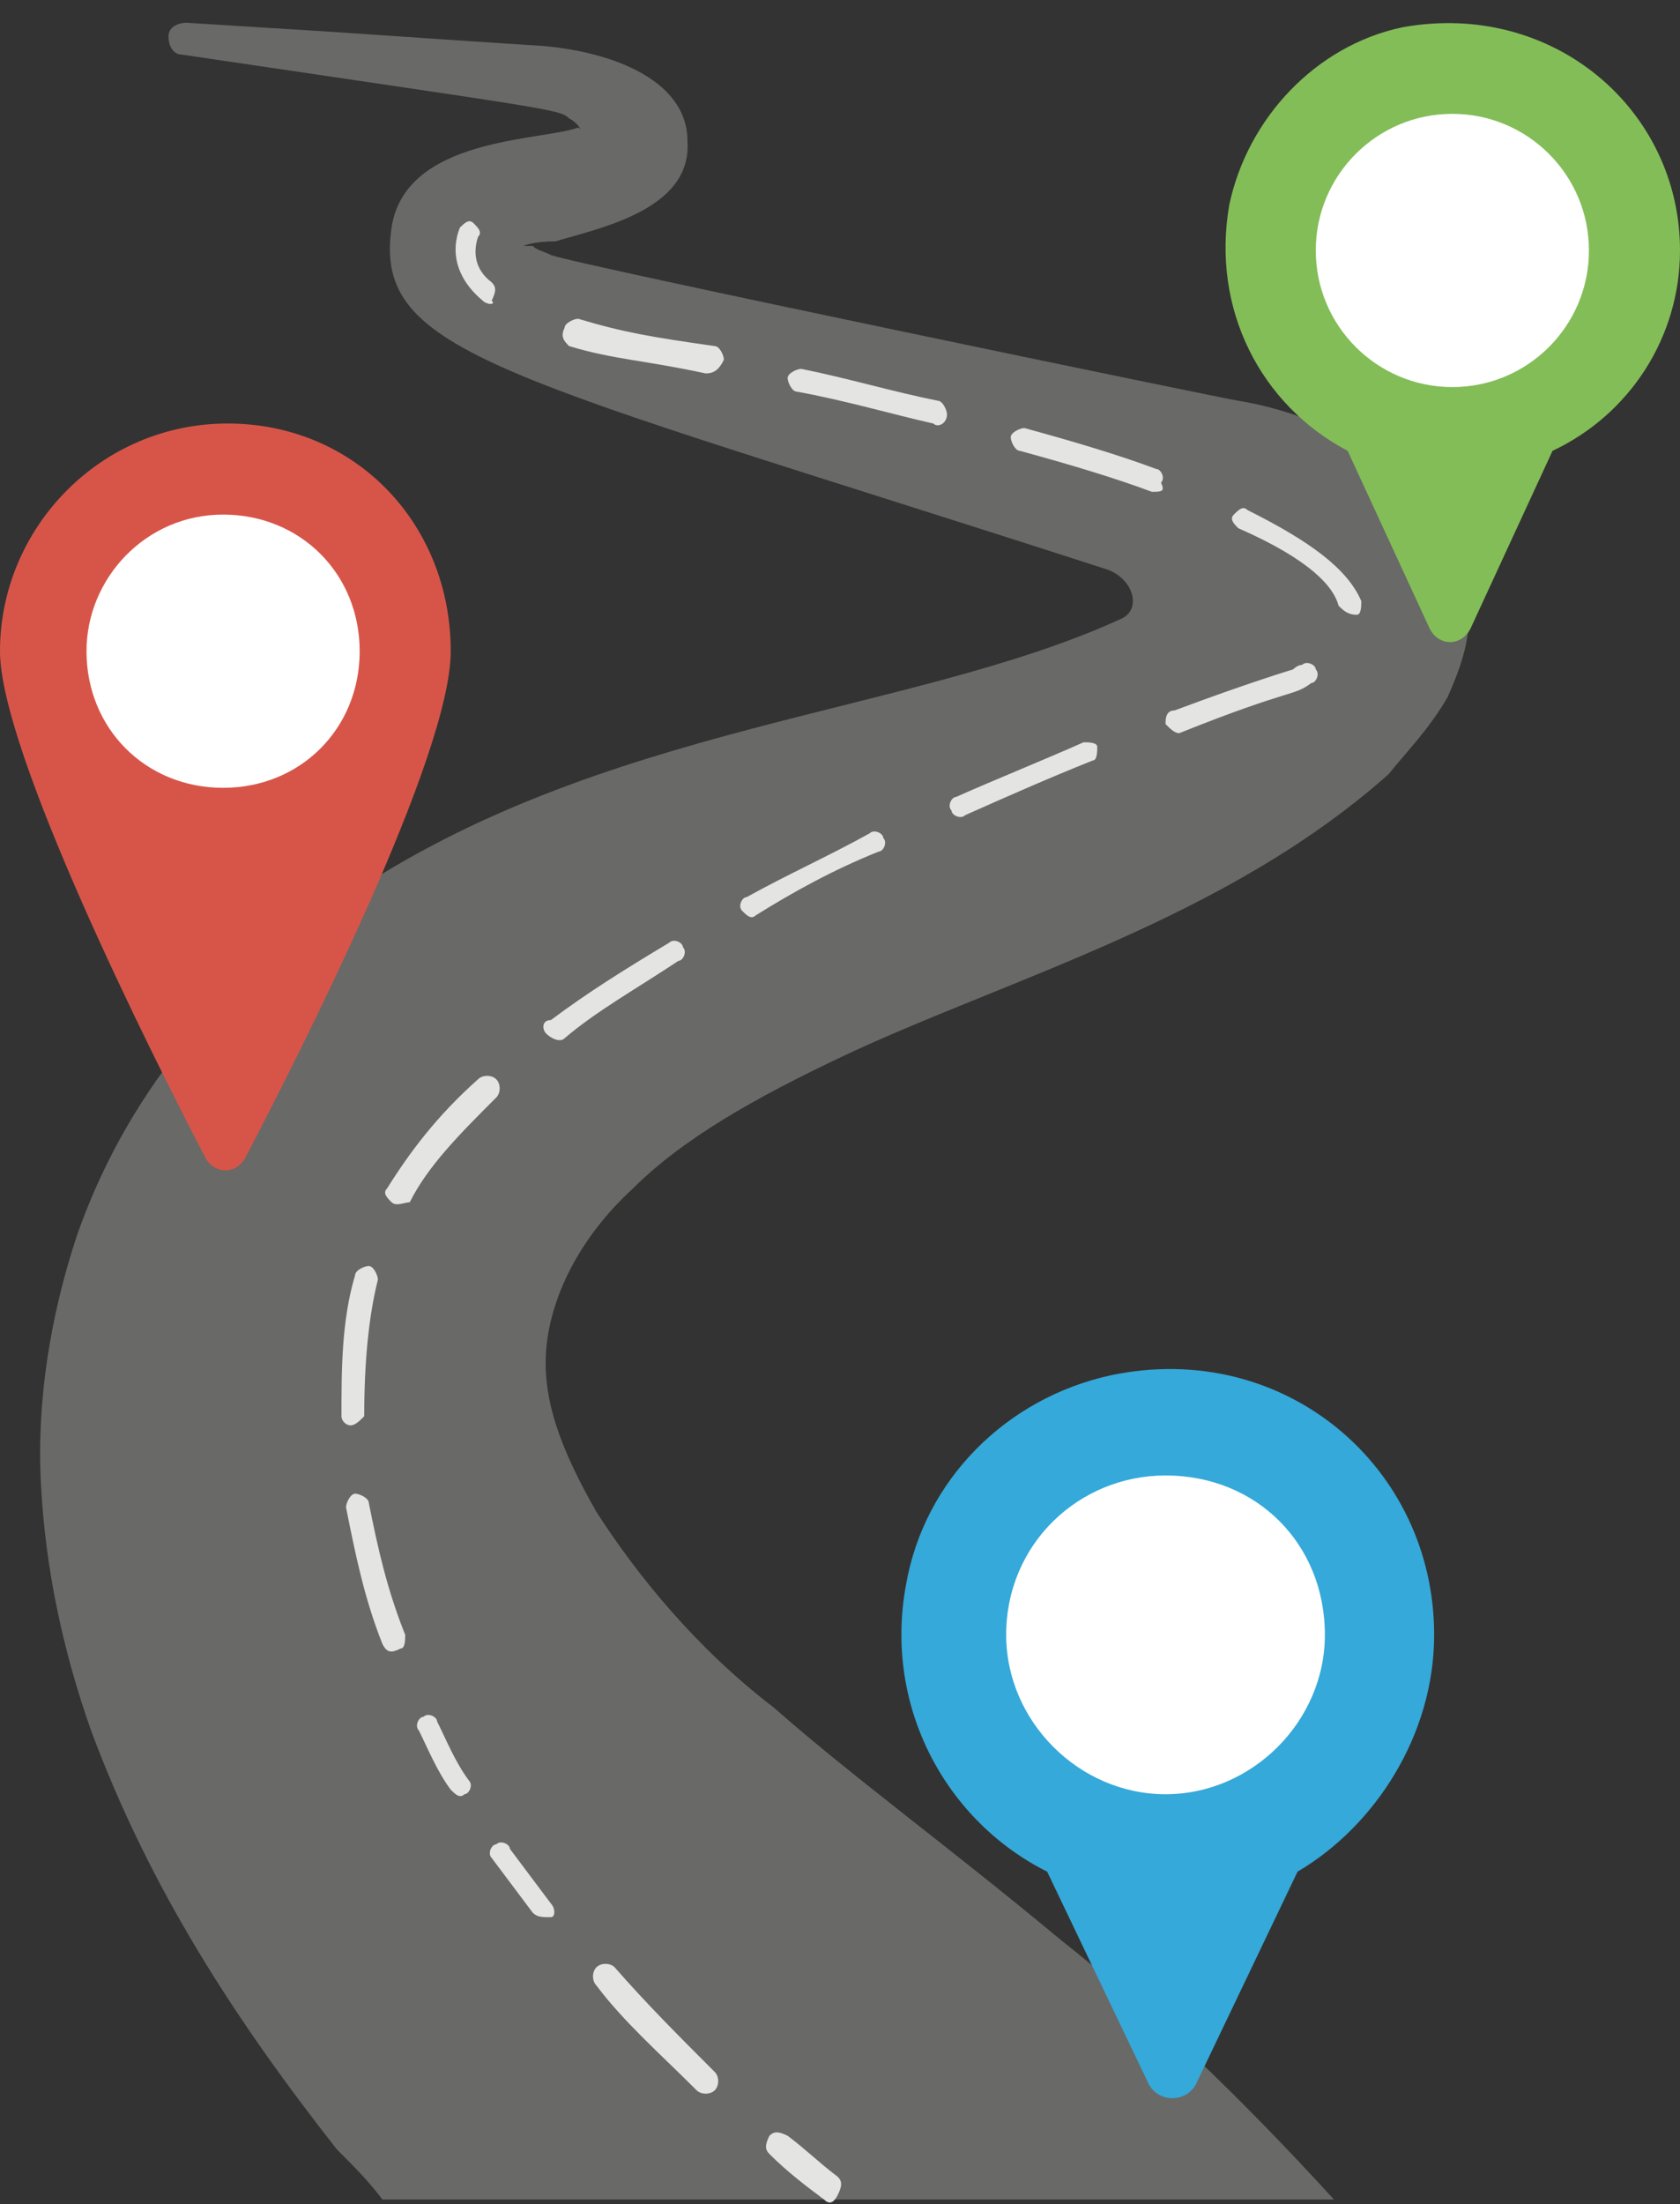
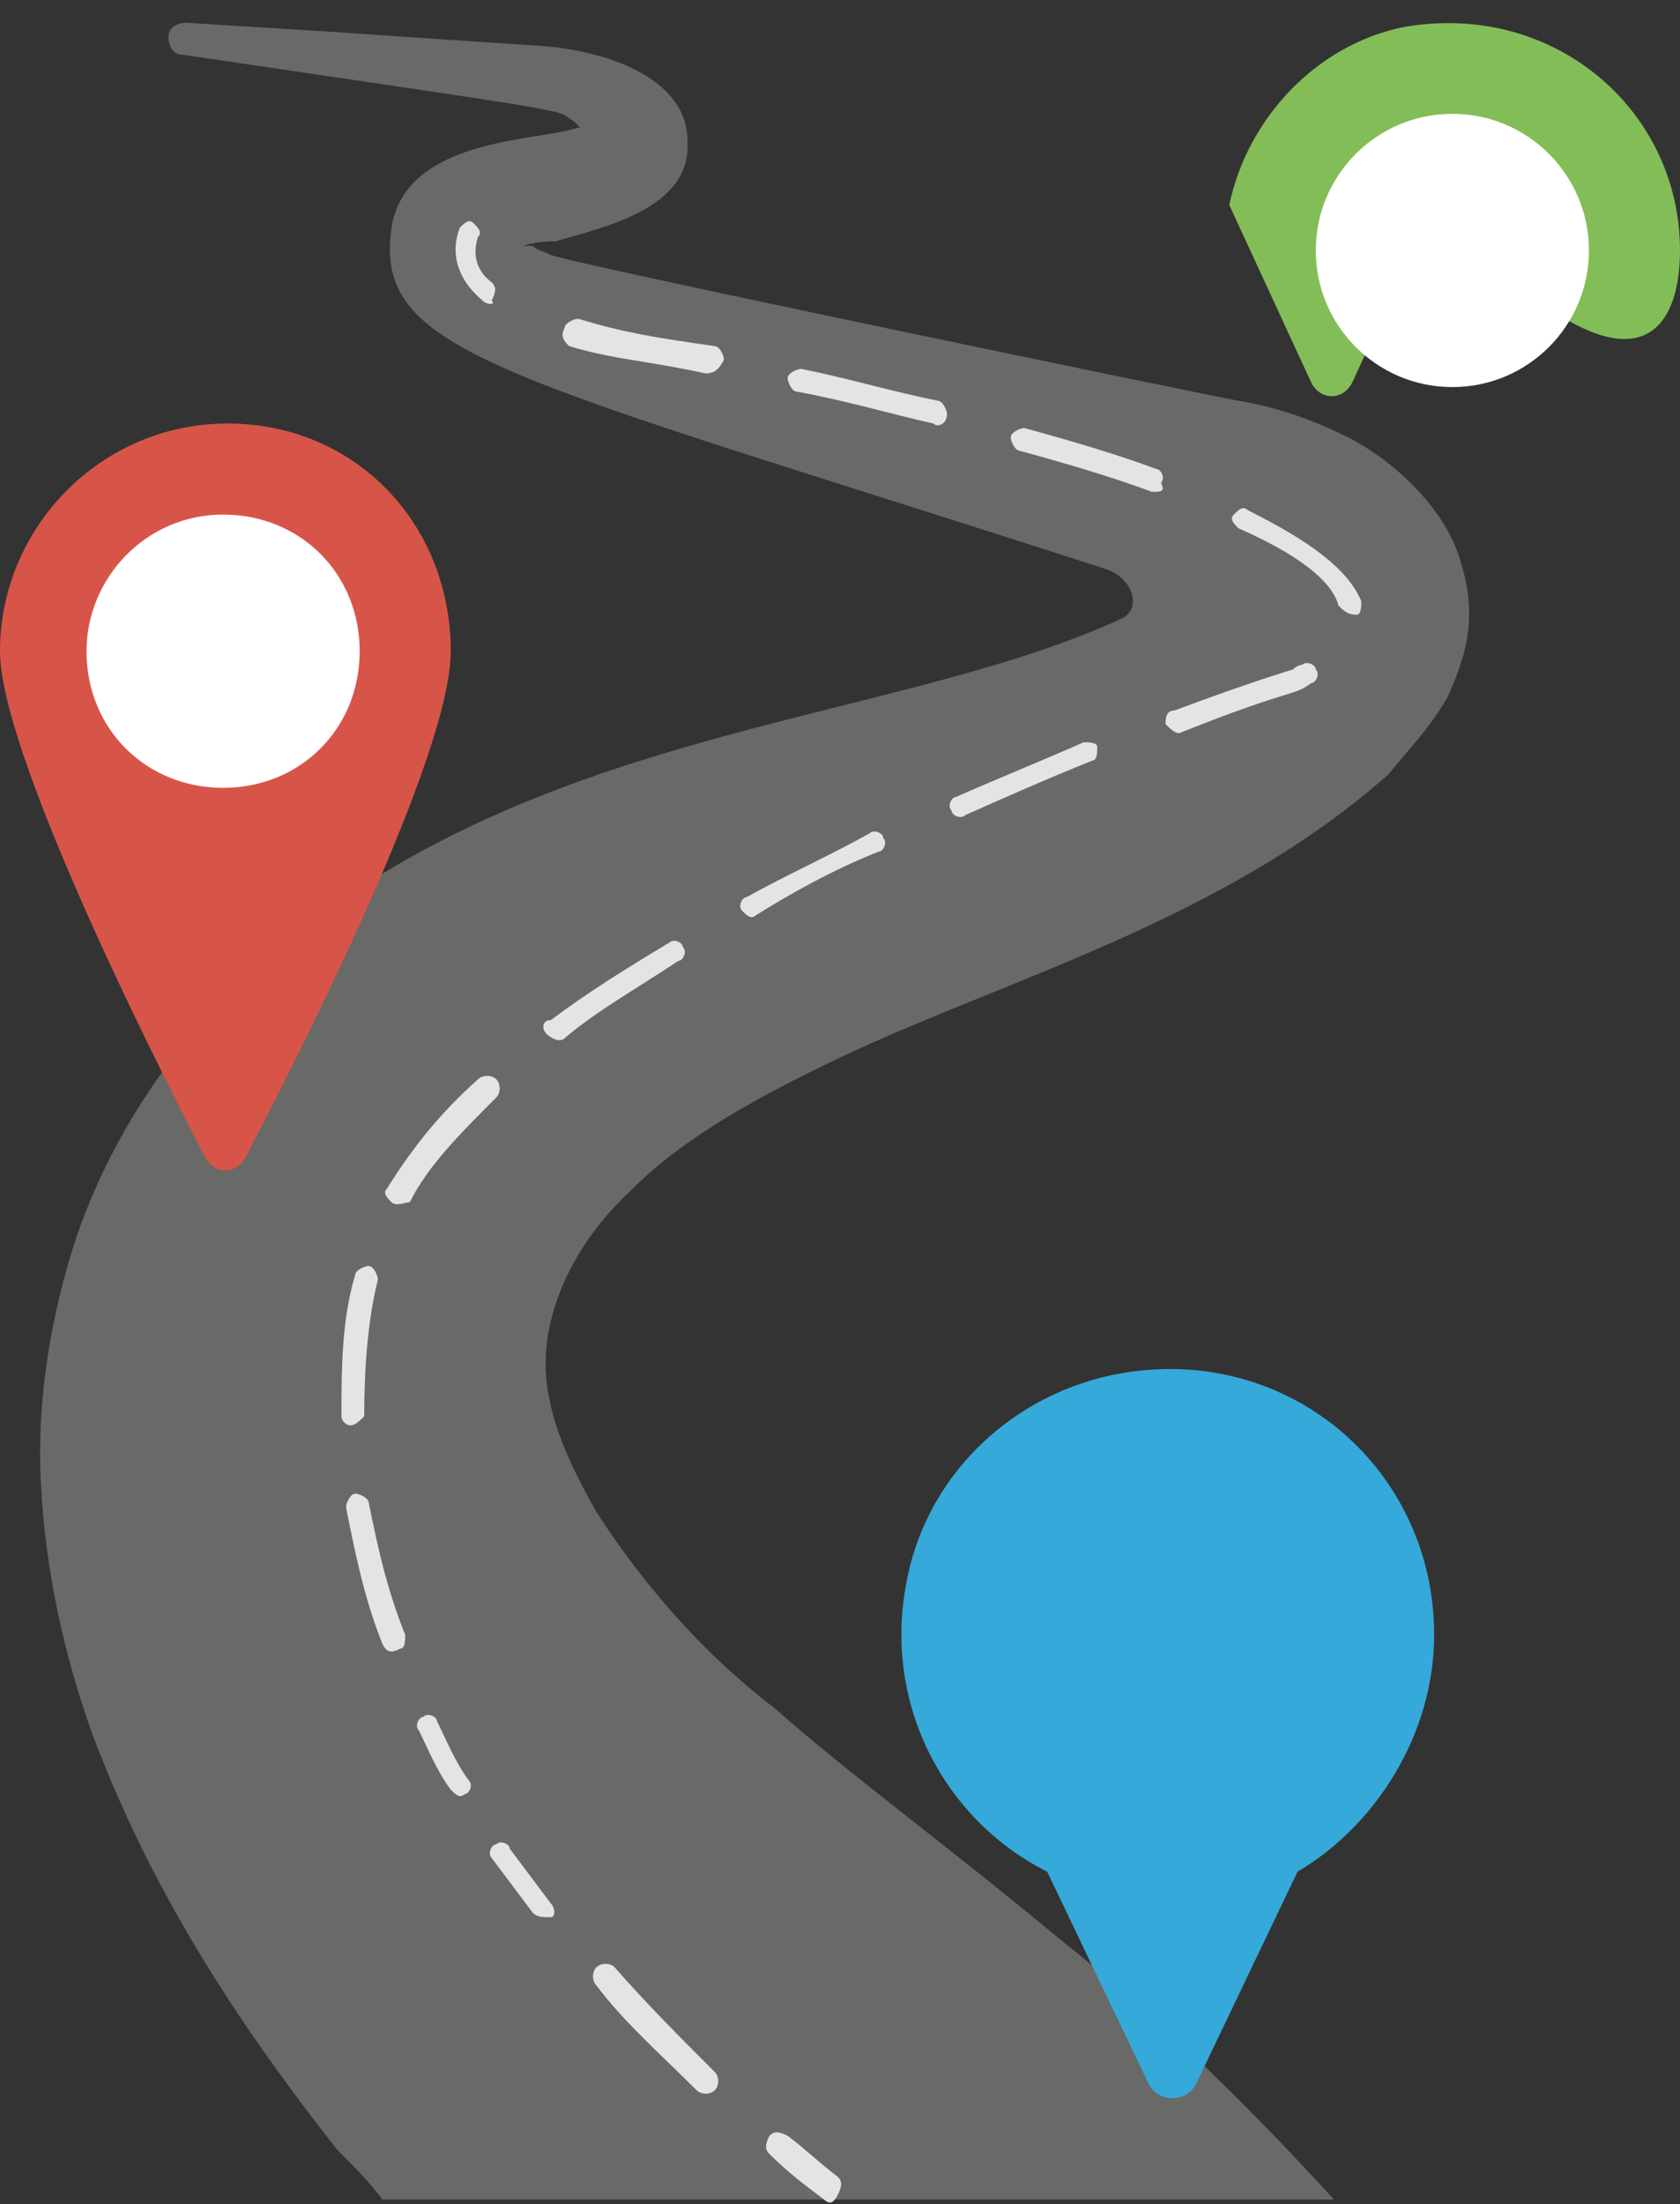
<svg xmlns="http://www.w3.org/2000/svg" height="48.4" preserveAspectRatio="xMidYMid meet" version="1.0" viewBox="6.6 0.6 36.9 48.4" width="36.9" zoomAndPan="magnify">
  <rect x="6.6" y="0.6" width="36.9" height="48.4" fill="#333333" stroke="none" />
  <g>
    <g>
      <g id="change1_1">
        <path d="M38.4,15.9c-0.4,0.7-0.9,1.2-1.3,1.7c-3.6,3.2-8.4,4.5-12,6.2c-1.9,0.9-3.5,1.8-4.6,2.9 c-1.2,1.1-1.8,2.4-1.9,3.5c-0.1,1.1,0.3,2.2,1.1,3.6c0.9,1.4,2.2,3,3.9,4.3c1.7,1.5,3.9,3.1,6.3,5.1c1.9,1.5,3.9,3.4,6,5.7H15 c-0.3-0.4-0.6-0.7-1-1.1c-2.2-2.8-4.1-5.7-5.4-9.2c-0.6-1.7-1-3.5-1.1-5.4c-0.1-1.8,0.2-3.7,0.8-5.5c1.2-3.4,3.5-5.8,5.9-7.4 c5.6-3.8,12.4-4,17-6.1c0.5-0.2,0.3-0.9-0.3-1.1C17.6,8.8,14.8,8.4,15.2,5.6c0.3-2,3.3-1.9,4.1-2.2c0,0,0,0,0,0 c0.1,0.1,0-0.1-0.2-0.2C18.9,3,18.7,3,10.6,1.8c-0.2,0-0.3-0.2-0.3-0.4v0c0-0.2,0.2-0.3,0.4-0.3l3.2,0.2c0,0,4.4,0.3,4.5,0.3 c1.5,0.1,3.3,0.7,3.3,2.1c0.1,1.5-1.9,1.9-2.9,2.2C18.3,5.9,18.1,6,18.1,6c0,0,0,0,0.1,0c0,0,0,0,0.1,0c0.1,0.1,0.2,0.1,0.4,0.2 c0.5,0.2,15,3.2,15.1,3.2c0.6,0.1,1.4,0.3,2.4,0.8c1,0.5,2.2,1.6,2.5,2.8C39.1,14.3,38.7,15.2,38.4,15.9z" fill="#696967" />
      </g>
      <g id="change2_1">
        <path d="M16.5,14.9c0,2.3-3.3,8.8-4.5,11.1c-0.2,0.4-0.7,0.4-0.9,0c-1.2-2.3-4.5-8.9-4.5-11.1c0-2.7,2.2-5,5-5 S16.5,12.1,16.5,14.9z" fill="#D75548" />
      </g>
      <g id="change3_1">
        <path d="M14.5,14.9c0,1.7-1.3,3-3,3s-3-1.3-3-3c0-1.6,1.3-3,3-3S14.5,13.2,14.5,14.9z" fill="#FFF" />
      </g>
      <g id="change4_1">
-         <path d="M43.5,6.1c0-3.1-2.8-5.5-6.1-4.9c-1.9,0.4-3.4,2-3.8,3.9c-0.4,2.3,0.7,4.4,2.6,5.4l1.8,3.9 c0.2,0.4,0.7,0.4,0.9,0l1.8-3.9C42.4,9.7,43.5,8,43.5,6.1z" fill="#83BD57" />
+         <path d="M43.5,6.1c0-3.1-2.8-5.5-6.1-4.9c-1.9,0.4-3.4,2-3.8,3.9l1.8,3.9 c0.2,0.4,0.7,0.4,0.9,0l1.8-3.9C42.4,9.7,43.5,8,43.5,6.1z" fill="#83BD57" />
      </g>
      <g id="change3_2">
        <circle cx="38.5" cy="6.1" fill="#FFF" r="3" />
      </g>
      <g id="change5_1">
        <path d="M38.1,36.5c0-3.7-3.3-6.5-7.1-5.7c-2.3,0.5-4.1,2.3-4.5,4.6c-0.5,2.7,0.9,5.2,3.1,6.3l2.2,4.6 c0.2,0.5,0.9,0.5,1.1,0l2.2-4.6C36.8,40.7,38.1,38.7,38.1,36.5z" fill="#35A9D9" />
      </g>
      <g id="change3_3">
-         <path d="M35.7,36.5c0,1.9-1.6,3.5-3.5,3.5c-1.9,0-3.5-1.6-3.5-3.5c0-2,1.6-3.5,3.5-3.5 C34.2,33,35.7,34.5,35.7,36.5z" fill="#FFF" />
-       </g>
+         </g>
      <g>
        <g>
          <g id="change6_2">
            <path d="M17.2,7.2c-0.6-0.5-0.7-1.1-0.5-1.6c0.1-0.1,0.2-0.2,0.3-0.1c0.1,0.1,0.2,0.2,0.1,0.3 c-0.1,0.3-0.1,0.7,0.3,1c0.1,0.1,0.1,0.2,0,0.4C17.5,7.3,17.3,7.3,17.2,7.2z" fill="#E4E4E3" />
          </g>
          <g id="change6_6">
            <path d="M15,36.7c-0.4-1-0.6-2-0.8-3c0-0.1,0.1-0.3,0.2-0.3c0.1,0,0.3,0.1,0.3,0.2c0.2,1,0.4,1.9,0.8,2.9 c0,0.1,0,0.3-0.1,0.3C15.2,36.9,15.1,36.9,15,36.7z M14.3,31.9c-0.1,0-0.2-0.1-0.2-0.2c0-1,0-2.1,0.3-3.1 c0-0.1,0.2-0.2,0.3-0.2c0.1,0,0.2,0.2,0.2,0.3c-0.2,0.8-0.3,1.8-0.3,3C14.5,31.8,14.4,31.9,14.3,31.9 C14.3,31.9,14.3,31.9,14.3,31.9z M15.2,27c-0.1-0.1-0.2-0.2-0.1-0.3c0.5-0.8,1.1-1.6,2-2.4c0.1-0.1,0.3-0.1,0.4,0 c0.1,0.1,0.1,0.3,0,0.4c-0.8,0.8-1.5,1.5-1.9,2.3C15.5,27,15.3,27.1,15.2,27z M18.6,23.3c-0.1-0.1-0.1-0.3,0.1-0.3 c0.8-0.6,1.6-1.1,2.6-1.7c0.1-0.1,0.3,0,0.3,0.1c0.1,0.1,0,0.3-0.1,0.3c-0.9,0.6-1.8,1.1-2.5,1.7 C18.9,23.5,18.7,23.4,18.6,23.3z M22.9,20.6c-0.1-0.1,0-0.3,0.1-0.3c0.9-0.5,1.8-0.9,2.7-1.4c0.1-0.1,0.3,0,0.3,0.1 c0.1,0.1,0,0.3-0.1,0.3c-1,0.4-1.9,0.9-2.7,1.4C23.1,20.8,23,20.7,22.9,20.6z M27.5,18.4c-0.1-0.1,0-0.3,0.1-0.3 c0.9-0.4,1.9-0.8,2.8-1.2c0.1,0,0.3,0,0.3,0.1c0,0.1,0,0.3-0.1,0.3c-1,0.4-1.9,0.8-2.8,1.2C27.7,18.6,27.5,18.5,27.5,18.4z M32.2,16.5c0-0.1,0-0.3,0.2-0.3c1.6-0.6,2.6-0.9,2.6-0.9c0,0,0.1-0.1,0.2-0.1c0.1-0.1,0.3,0,0.3,0.1c0.1,0.1,0,0.3-0.1,0.3 c-0.4,0.3-0.4,0.1-2.9,1.1C32.4,16.7,32.3,16.6,32.2,16.5z M36,13.9c-0.1-0.4-0.6-1-2.2-1.7c-0.1-0.1-0.2-0.2-0.1-0.3 s0.2-0.2,0.3-0.1c1.4,0.7,2.2,1.3,2.5,2c0,0.1,0,0.3-0.1,0.3C36.2,14.1,36.1,14,36,13.9z M31.9,11.4c-0.8-0.3-1.8-0.6-2.9-0.9 c-0.1,0-0.2-0.2-0.2-0.3c0-0.1,0.2-0.2,0.3-0.2c1.1,0.3,2.1,0.6,2.9,0.9c0.1,0,0.2,0.2,0.1,0.3C32.2,11.4,32.1,11.4,31.9,11.4z M27.1,9.9c-0.9-0.2-1.9-0.5-3-0.7c-0.1,0-0.2-0.2-0.2-0.3c0-0.1,0.2-0.2,0.3-0.2c1,0.2,2,0.5,3,0.7c0.1,0,0.2,0.2,0.2,0.3 C27.4,9.9,27.2,10,27.1,9.9z M22.1,8.8c-1.4-0.3-2-0.3-3-0.6C19,8.1,18.9,8,19,7.8c0-0.1,0.2-0.2,0.3-0.2c1,0.3,1.6,0.4,3,0.6 c0.1,0,0.2,0.2,0.2,0.3C22.4,8.7,22.3,8.8,22.1,8.8z" fill="#E4E4E3" />
          </g>
          <g id="change6_1">
            <path d="M16.5,39.9c-0.3-0.4-0.5-0.9-0.7-1.3c-0.1-0.1,0-0.3,0.1-0.3c0.1-0.1,0.3,0,0.3,0.1 c0.2,0.4,0.4,0.9,0.7,1.3c0.1,0.1,0,0.3-0.1,0.3C16.7,40.1,16.6,40,16.5,39.9z" fill="#E4E4E3" />
          </g>
        </g>
        <g>
          <g id="change6_4">
            <path d="M18.3,42.6c-0.3-0.4-0.6-0.8-0.9-1.2c-0.1-0.1,0-0.3,0.1-0.3c0.1-0.1,0.3,0,0.3,0.1 c0.3,0.4,0.6,0.8,0.9,1.2c0.1,0.1,0.1,0.3,0,0.3C18.5,42.7,18.4,42.7,18.3,42.6z" fill="#E4E4E3" />
          </g>
          <g id="change6_5">
            <path d="M21.9,46.5c-0.8-0.8-1.6-1.5-2.2-2.3c-0.1-0.1-0.1-0.3,0-0.4c0.1-0.1,0.3-0.1,0.4,0 c0.7,0.8,1.4,1.5,2.2,2.3c0.1,0.1,0.1,0.3,0,0.4C22.2,46.6,22,46.6,21.9,46.5z" fill="#E4E4E3" />
          </g>
          <g id="change6_3">
            <path d="M24.7,48.9c-0.4-0.3-0.8-0.6-1.2-1c-0.1-0.1-0.1-0.2,0-0.4c0.1-0.1,0.2-0.1,0.4,0 c0.4,0.3,0.7,0.6,1.1,0.9c0.1,0.1,0.1,0.2,0,0.4C24.9,49,24.8,49,24.7,48.9z" fill="#E4E4E3" />
          </g>
        </g>
      </g>
    </g>
  </g>
</svg>